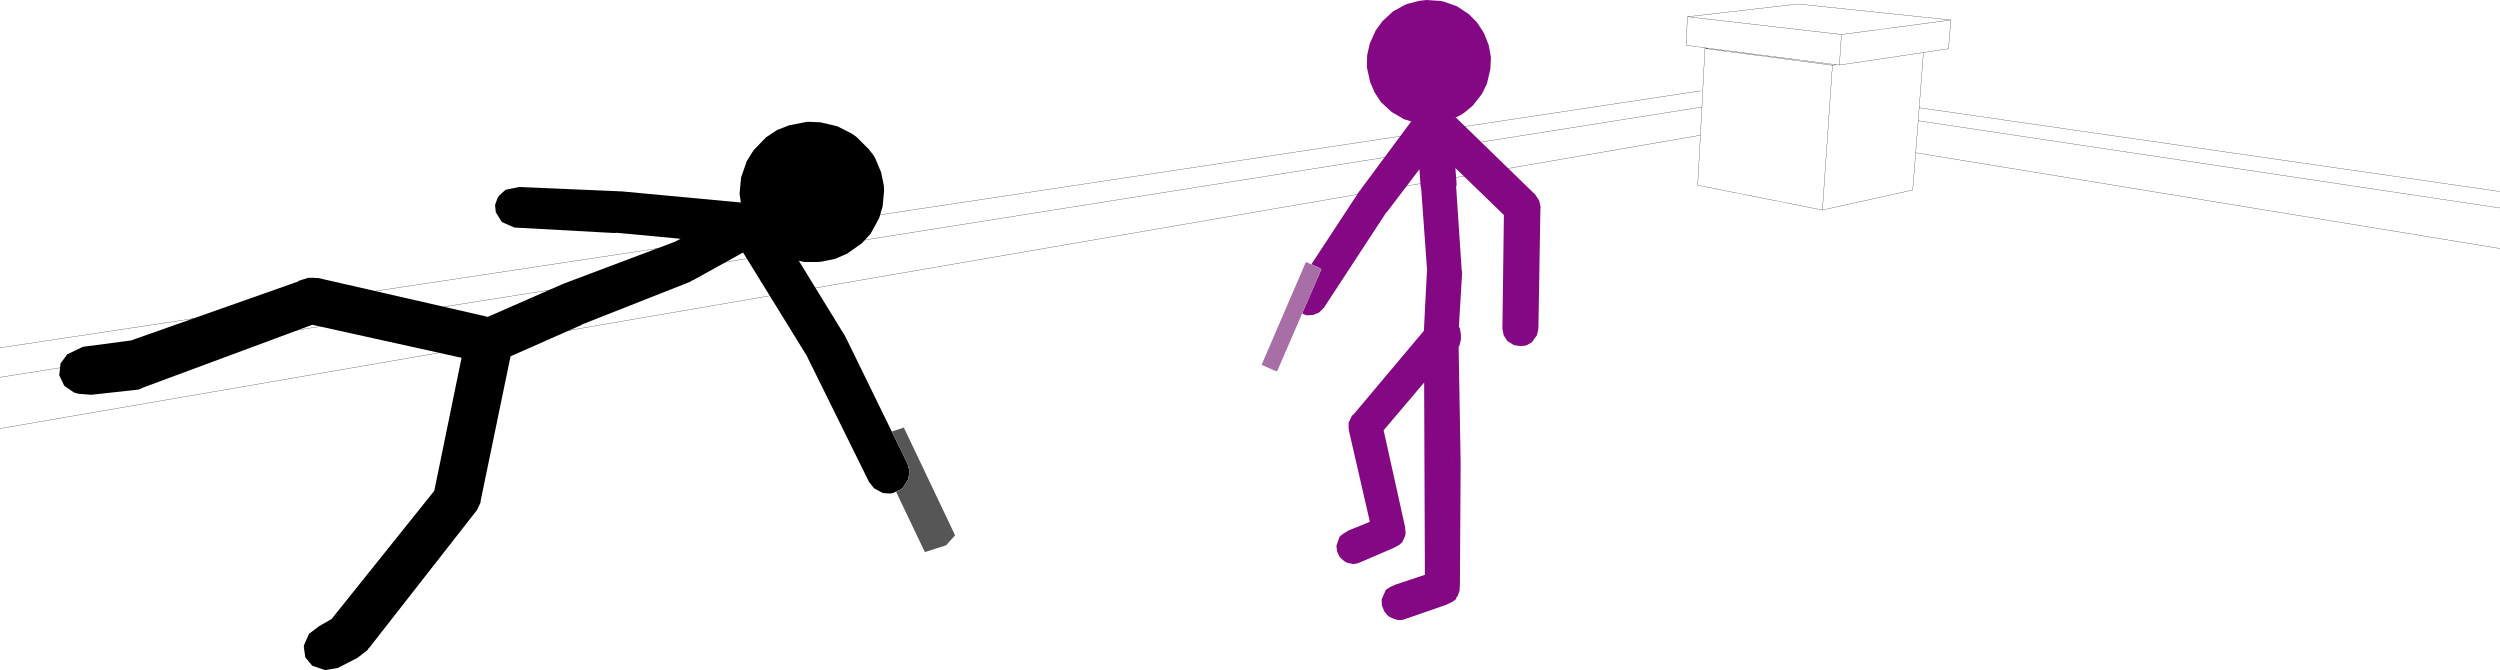
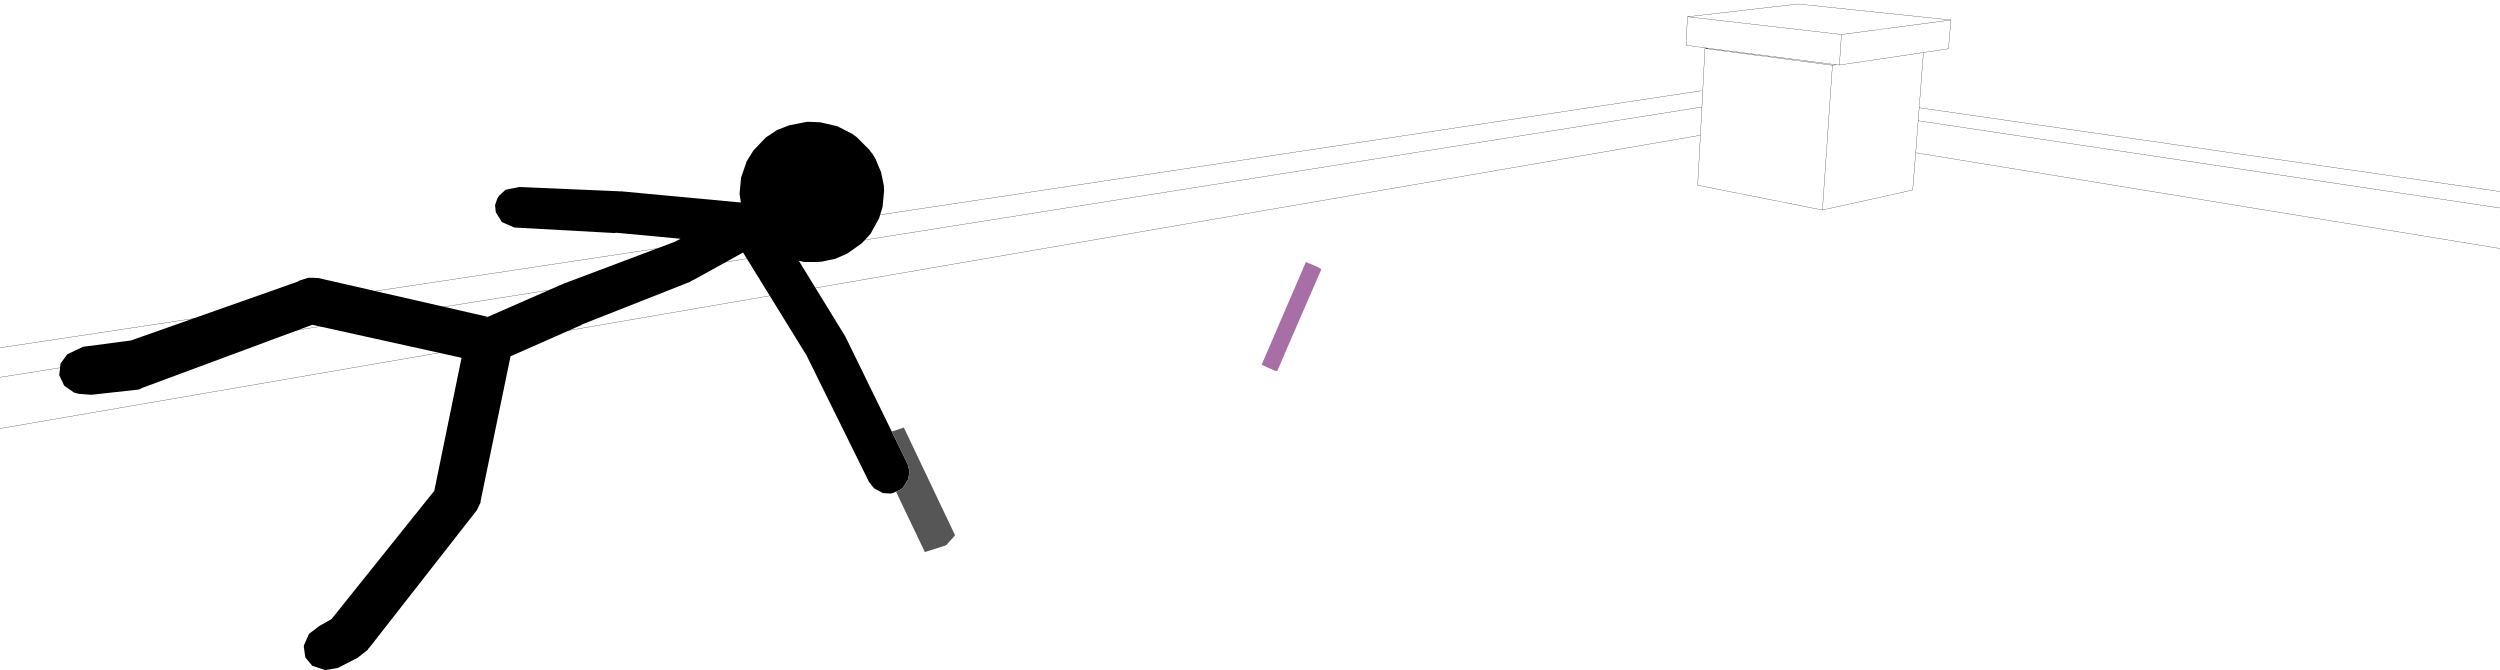
<svg xmlns="http://www.w3.org/2000/svg" height="134.0px" width="499.95px">
  <g transform="matrix(1.0, 0.0, 0.0, 1.0, -2.2, -86.3)">
    <path d="M2.2 161.75 L342.55 107.7 343.15 96.0 343.8 95.95 339.4 95.35 339.65 89.65 361.75 87.1 392.35 90.3 391.85 96.05 386.85 96.8 386.0 107.85 502.15 124.6 M392.35 90.3 L370.45 93.2 370.05 99.3 386.85 96.8 M370.45 93.2 L339.65 89.65 M370.05 99.3 L369.45 99.25 368.65 99.35 366.65 128.3 384.7 124.3 385.3 116.85 385.8 110.45 386.0 107.85 M2.2 172.0 L342.25 113.35 342.55 107.7 M366.65 128.3 L341.7 123.35 342.25 113.35 M369.45 99.25 L343.8 95.95 M368.65 99.35 L343.15 96.0 M385.8 110.45 L502.15 127.9 M385.3 116.85 L502.15 136.0 M2.2 155.85 L342.4 104.45" fill="none" stroke="#000000" stroke-linecap="round" stroke-linejoin="round" stroke-width="0.05" />
-     <path d="M265.15 139.45 L264.45 139.15 274.1 124.45 274.35 124.2 274.45 124.0 284.4 110.6 284.8 110.7 283.0 110.15 280.5 108.7 278.35 106.7 277.1 104.8 276.2 102.7 275.55 99.75 275.6 97.4 276.1 95.1 277.3 92.4 278.65 90.55 280.75 88.6 283.1 87.3 283.7 87.05 283.75 87.05 286.1 86.45 287.5 86.3 290.4 86.5 291.0 86.65 293.55 87.55 295.9 89.1 297.55 90.75 298.8 92.65 299.1 93.25 299.95 95.45 300.35 97.75 300.25 100.1 299.55 103.05 298.55 105.1 296.7 107.45 295.0 108.85 294.4 109.25 292.7 110.1 293.35 109.8 309.2 125.2 310.0 126.4 310.3 127.75 310.25 128.05 309.85 152.0 309.55 153.35 308.75 154.45 308.6 154.7 307.5 155.35 307.05 155.45 306.2 155.5 305.1 155.35 304.85 155.25 303.65 154.5 302.9 153.35 302.65 152.0 302.95 129.3 293.25 119.9 293.5 123.2 293.4 123.65 294.5 140.2 294.6 140.8 293.95 151.65 294.15 151.95 294.35 153.2 294.35 154.2 294.05 155.45 293.9 155.65 294.3 179.05 294.15 203.6 294.1 203.75 294.1 204.35 293.7 205.5 293.5 205.7 293.3 206.2 293.0 206.4 292.95 206.45 292.45 206.75 291.4 207.25 282.75 210.25 281.7 210.3 280.55 209.9 279.8 209.5 279.05 208.6 278.55 207.4 278.5 206.15 279.35 204.25 280.2 203.7 281.3 203.2 287.15 201.25 287.0 162.8 278.9 172.35 283.2 191.75 283.2 191.95 283.3 192.9 283.2 193.45 283.1 193.6 283.1 193.75 282.9 194.1 282.65 194.7 282.05 195.25 280.95 195.85 273.75 198.95 272.85 199.1 271.6 198.85 271.0 198.5 270.15 197.75 269.6 196.65 269.45 195.45 270.1 193.6 270.8 193.05 271.85 192.4 276.15 190.65 271.95 172.4 271.95 172.2 271.9 171.95 271.9 170.75 272.1 170.45 272.1 170.4 272.55 169.45 272.95 169.1 286.95 152.45 287.55 140.65 287.6 140.5 286.4 123.9 286.3 123.6 286.05 120.15 279.6 128.65 279.45 128.75 266.95 147.85 266.0 148.8 264.75 149.3 263.45 149.35 262.6 149.0 266.45 140.15 265.95 139.8 265.15 139.45 M292.75 178.3 L292.45 178.4 292.85 178.3 292.75 178.3" fill="#840783" fill-rule="evenodd" stroke="none" />
    <path d="M182.2 184.25 L180.75 184.9 180.25 185.0 178.75 184.9 177.0 183.95 176.0 182.7 163.6 157.6 163.6 157.55 150.8 136.8 140.95 142.25 140.7 142.35 140.1 142.7 118.55 151.2 118.45 151.3 104.3 157.55 98.3 186.55 98.3 186.8 97.55 188.35 76.0 215.9 75.85 216.0 75.75 216.25 73.7 217.85 69.7 219.9 67.2 220.3 64.85 219.5 64.65 219.45 63.25 217.75 62.95 215.6 63.0 215.3 64.0 213.05 66.05 211.5 68.5 210.1 89.05 184.45 94.5 157.85 64.65 151.25 30.7 163.85 Q30.35 164.05 29.95 164.2 L20.45 165.25 17.9 165.05 17.0 164.8 15.05 163.45 14.05 161.35 14.3 159.0 15.65 157.15 18.8 155.65 28.3 154.4 28.35 154.4 61.8 142.6 61.95 142.45 63.85 141.85 65.05 141.85 65.3 141.9 65.85 141.9 99.7 149.65 99.1 149.95 114.5 143.2 114.8 143.1 114.85 143.05 137.15 134.65 138.3 134.05 125.5 132.85 125.05 132.9 105.05 131.8 102.55 130.7 102.5 130.6 101.35 128.75 101.2 127.3 101.7 125.9 102.05 125.4 103.3 124.25 106.0 123.7 126.0 124.55 126.05 124.6 126.3 124.55 150.35 126.8 150.1 125.05 150.4 121.8 151.55 118.5 152.9 116.35 155.4 113.75 157.6 112.3 160.05 111.35 163.65 110.65 166.2 110.75 169.65 111.55 172.6 113.05 173.5 113.7 176.05 116.25 176.25 116.55 176.7 117.1 177.25 118.0 178.4 120.75 178.95 123.4 179.0 124.45 178.7 127.65 178.0 129.95 176.3 133.05 174.55 134.95 171.65 137.0 169.25 138.05 166.65 138.6 165.7 138.7 163.1 138.7 161.95 138.45 171.25 153.6 171.4 153.95 171.45 154.0 181.0 173.55 181.15 173.85 183.7 179.1 184.1 180.6 183.8 182.2 182.75 183.85 182.2 184.25" fill="#000000" fill-rule="evenodd" stroke="none" />
    <path d="M181.0 173.55 L180.55 172.6 182.95 171.8 193.2 193.35 191.4 195.35 187.15 196.7 181.4 184.65 182.2 184.25 182.75 183.85 183.8 182.2 184.1 180.6 183.7 179.1 181.15 173.85 181.0 173.55" fill="#565656" fill-rule="evenodd" stroke="none" />
    <path d="M262.6 149.0 L257.6 160.55 257.05 160.4 254.5 159.25 263.35 138.7 265.15 139.45 265.95 139.8 266.45 140.15 262.6 149.0" fill="#a86fa7" fill-rule="evenodd" stroke="none" />
  </g>
</svg>